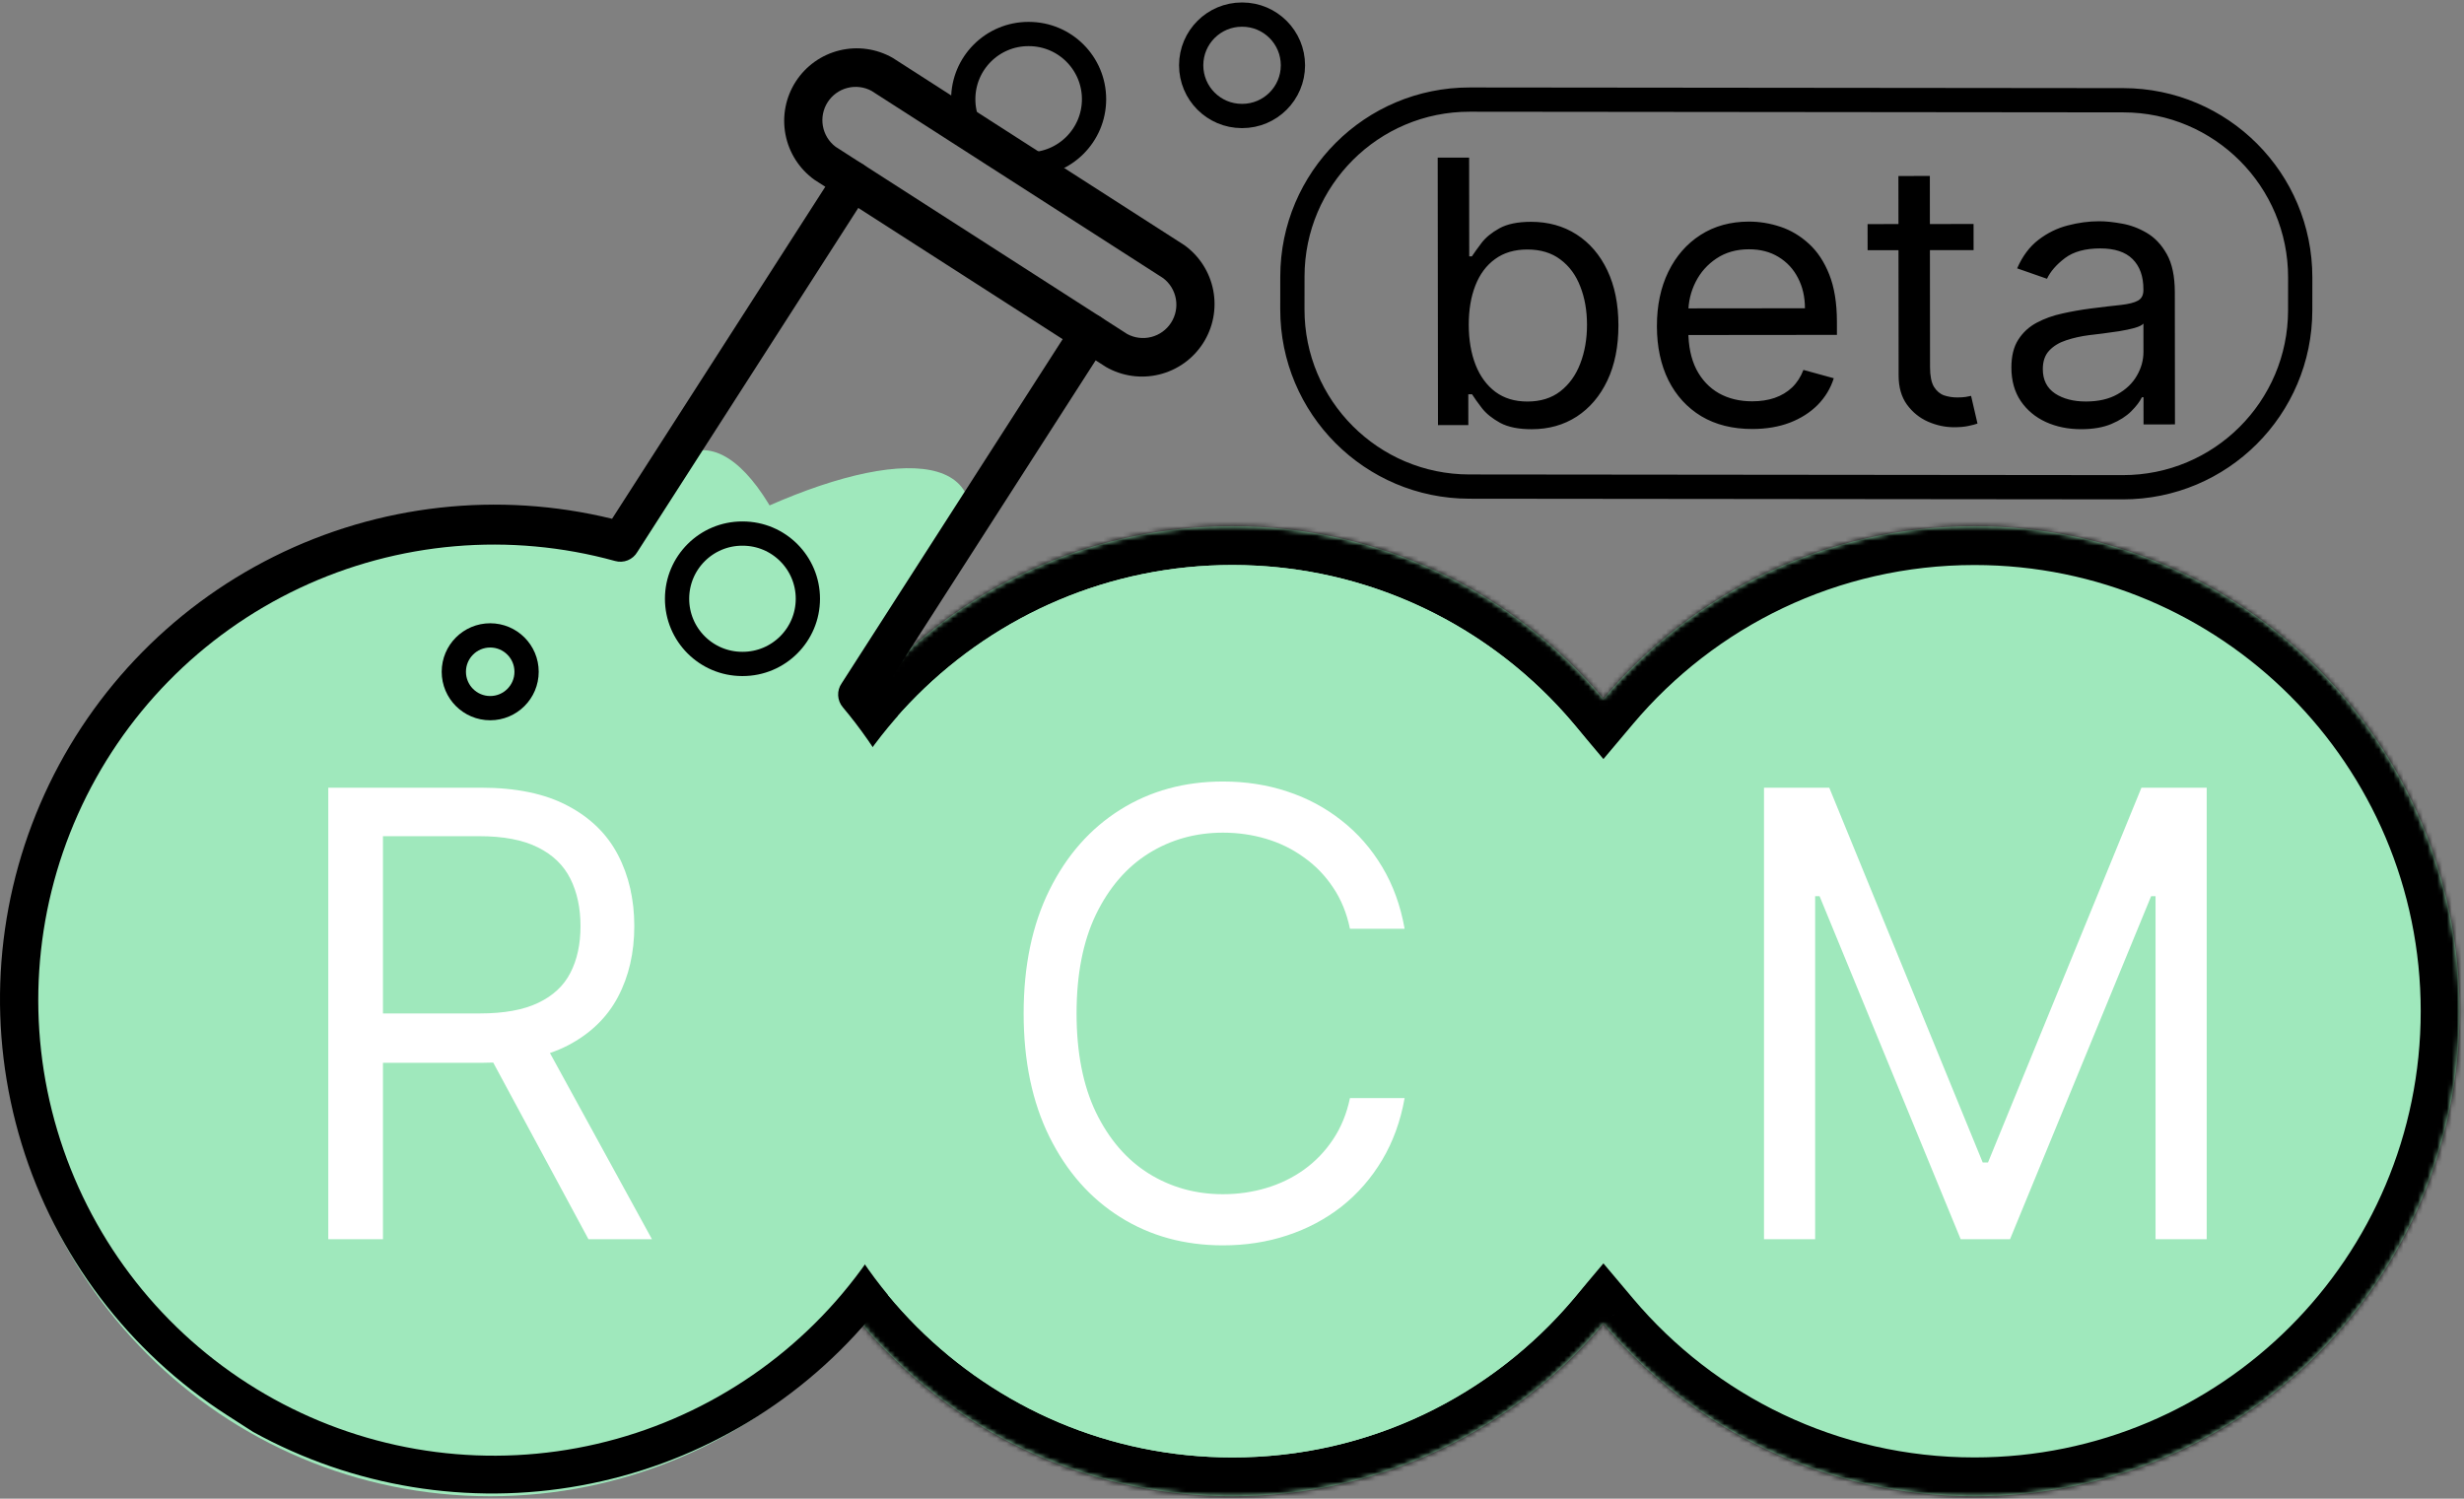
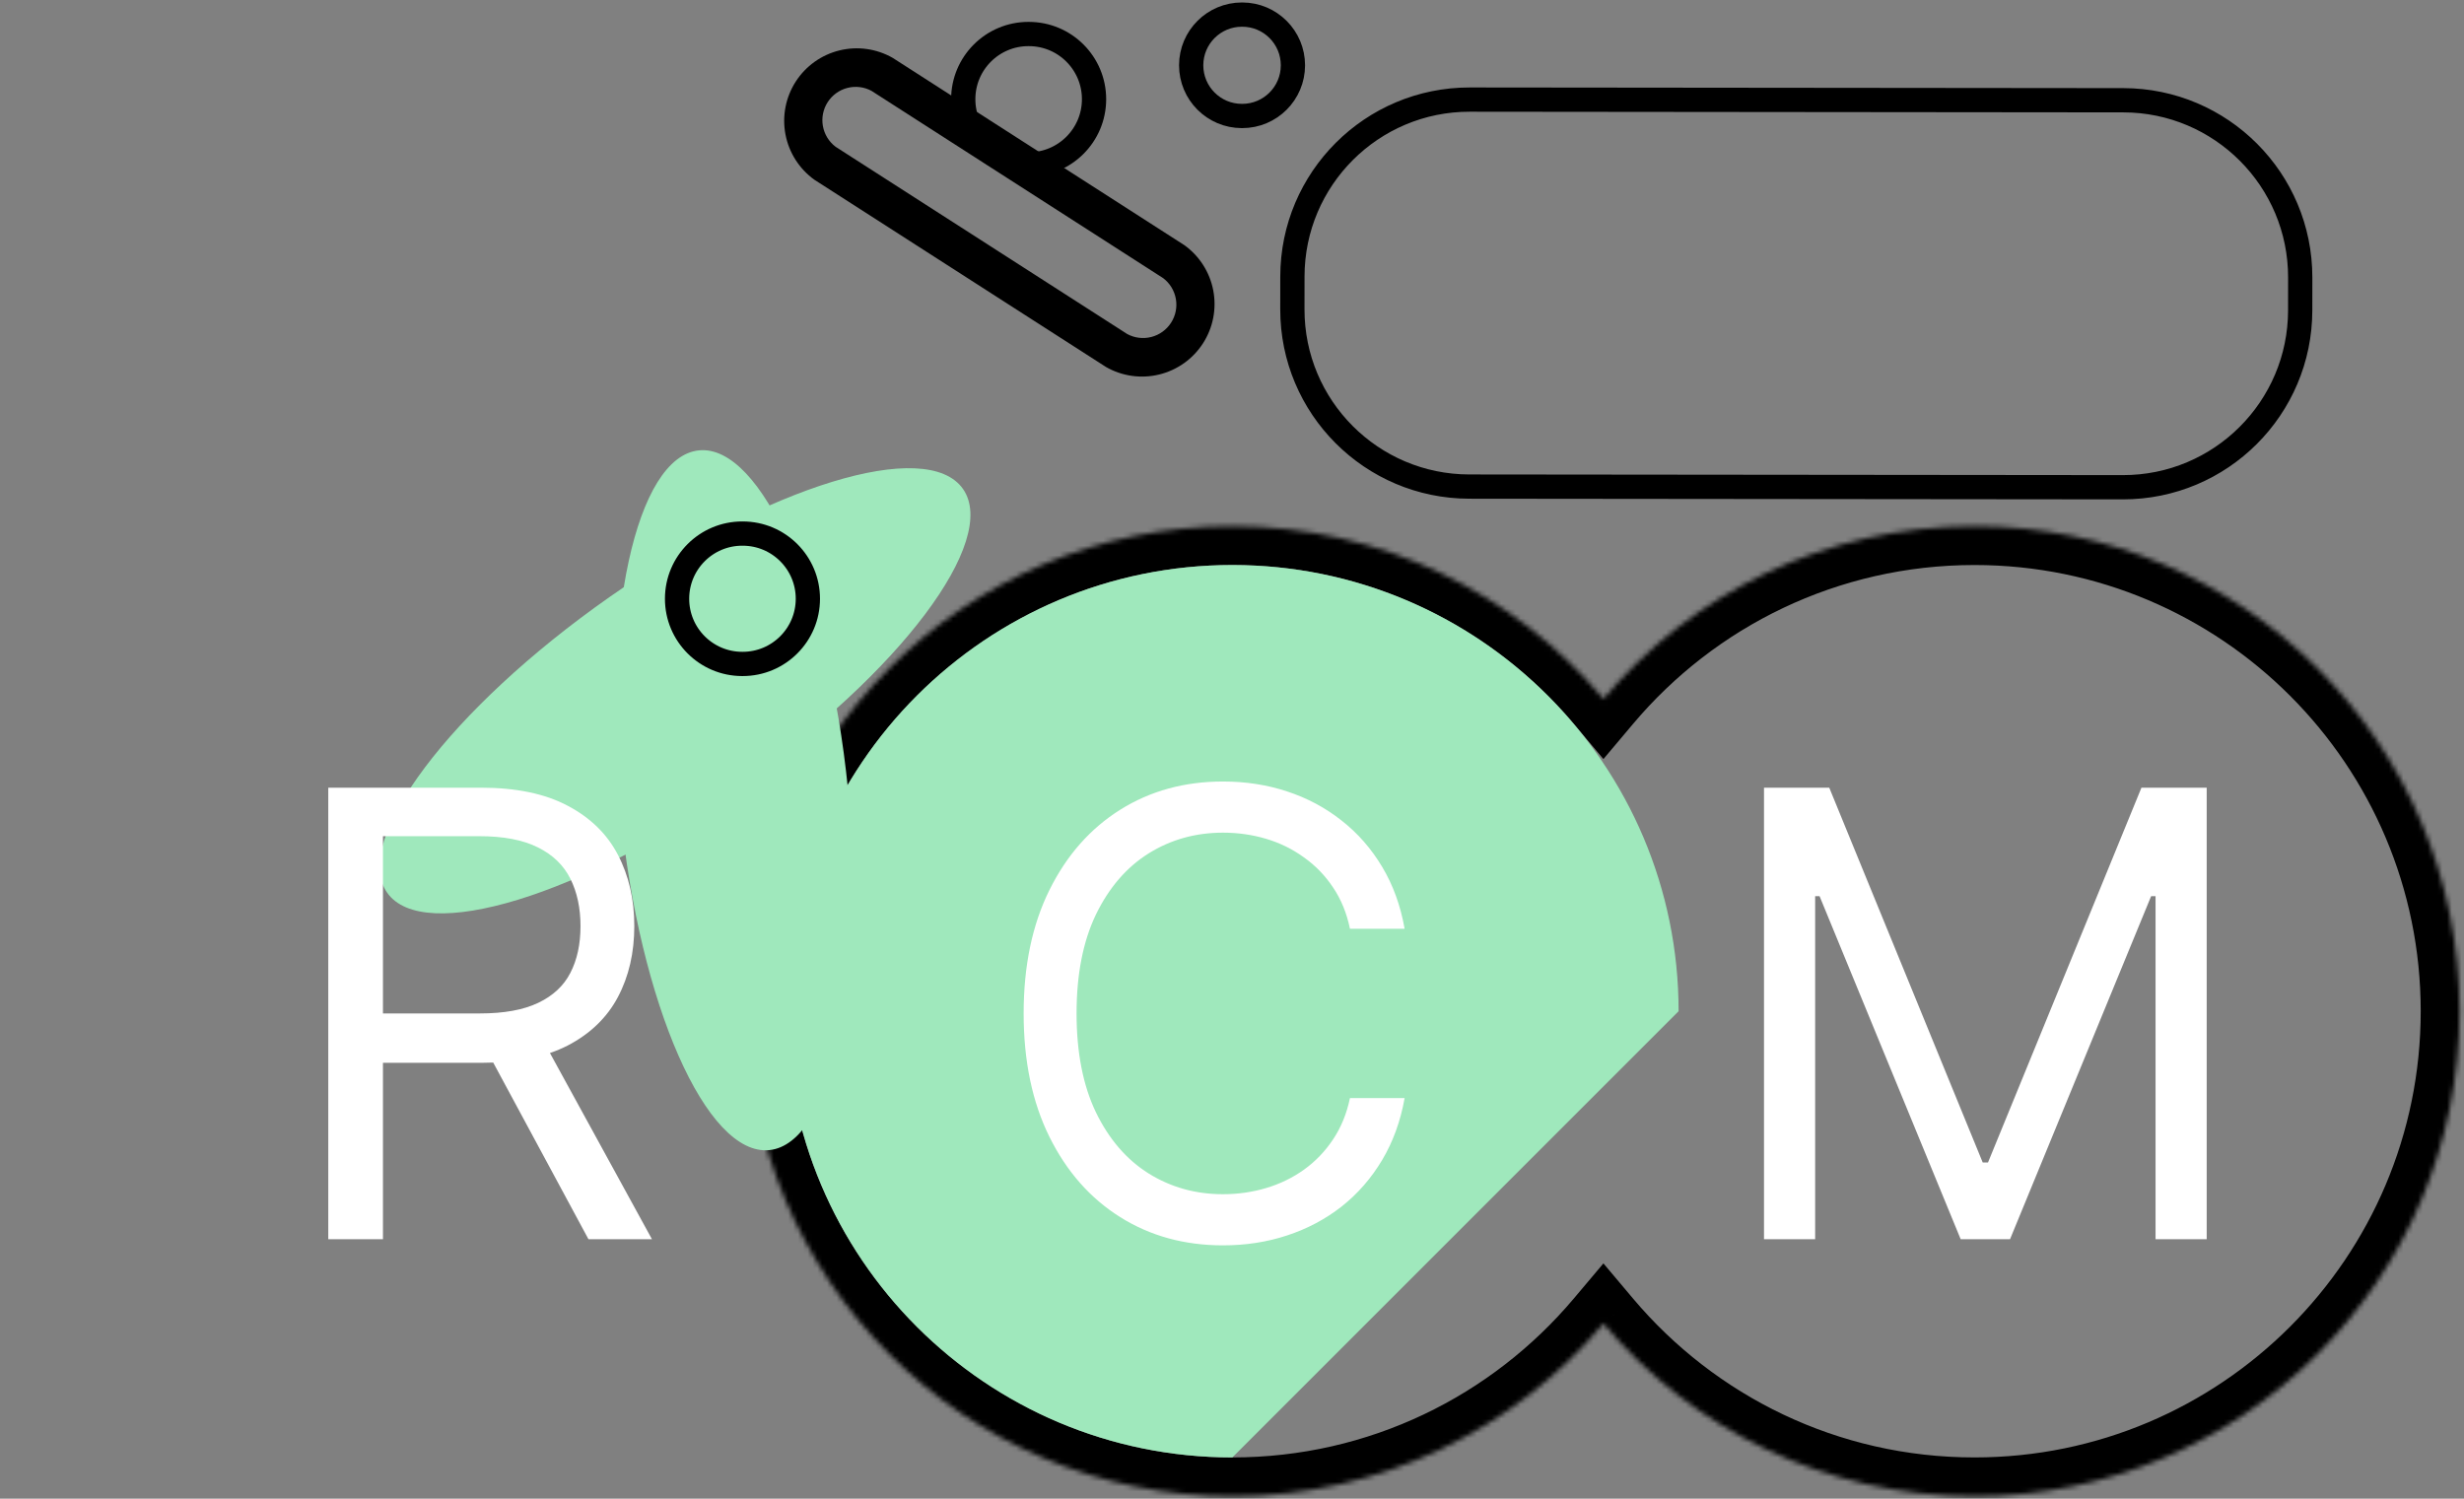
<svg xmlns="http://www.w3.org/2000/svg" width="508" height="309" viewBox="0 0 508 309" fill="none">
  <rect x="0" y="0" width="508" height="309" fill="#808080" stroke="none" />
-   <path fill-rule="evenodd" clip-rule="evenodd" d="M254.075 308.497C198.846 308.497 154.075 263.725 154.075 208.497C154.075 153.268 198.846 108.497 254.075 108.497C284.768 108.497 312.231 122.325 330.575 144.09C348.918 122.325 376.382 108.497 407.075 108.497C462.303 108.497 507.075 153.269 507.075 208.497C507.075 263.725 462.303 308.497 407.075 308.497C376.382 308.497 348.918 294.669 330.574 272.903C312.231 294.669 284.767 308.497 254.075 308.497Z" fill="#9FE8BC" />
  <mask id="mask0_14_245" style="mask-type:luminance" maskUnits="userSpaceOnUse" x="154" y="108" width="354" height="201">
    <path fill-rule="evenodd" clip-rule="evenodd" d="M254.075 308.497C198.846 308.497 154.075 263.725 154.075 208.497C154.075 153.268 198.846 108.497 254.075 108.497C284.768 108.497 312.231 122.325 330.575 144.09C348.918 122.325 376.382 108.497 407.075 108.497C462.303 108.497 507.075 153.269 507.075 208.497C507.075 263.725 462.303 308.497 407.075 308.497C376.382 308.497 348.918 294.669 330.574 272.903C312.231 294.669 284.767 308.497 254.075 308.497Z" fill="white" />
  </mask>
  <g mask="url(#mask0_14_245)">
    <path d="M330.575 144.09L336.692 149.246L330.575 156.504L324.457 149.246L330.575 144.09ZM330.574 272.903L324.457 267.748L330.574 260.489L336.692 267.748L330.574 272.903ZM162.075 208.497C162.075 259.307 203.264 300.497 254.075 300.497V316.497C194.428 316.497 146.075 268.144 146.075 208.497H162.075ZM254.075 116.497C203.264 116.497 162.075 157.687 162.075 208.497H146.075C146.075 148.85 194.428 100.497 254.075 100.497V116.497ZM324.457 149.246C307.569 129.207 282.31 116.497 254.075 116.497V100.497C287.225 100.497 316.893 115.443 336.692 138.935L324.457 149.246ZM407.075 116.497C378.839 116.497 353.581 129.207 336.692 149.246L324.457 138.935C344.256 115.443 373.924 100.497 407.075 100.497V116.497ZM499.075 208.497C499.075 157.687 457.885 116.497 407.075 116.497V100.497C466.721 100.497 515.075 148.85 515.075 208.497H499.075ZM407.075 300.497C457.885 300.497 499.075 259.307 499.075 208.497H515.075C515.075 268.144 466.721 316.497 407.075 316.497V300.497ZM336.692 267.748C353.58 287.787 378.839 300.497 407.075 300.497V316.497C373.924 316.497 344.256 301.551 324.457 278.059L336.692 267.748ZM254.075 300.497C282.31 300.497 307.568 287.787 324.457 267.748L336.692 278.059C316.893 301.551 287.225 316.497 254.075 316.497V300.497Z" fill="black" />
  </g>
-   <path d="M101.075 308.497C45.847 308.497 1.075 263.726 1.075 208.497C1.075 153.269 45.847 108.497 101.075 108.497C156.304 108.497 201.075 153.269 201.075 208.497C201.075 263.726 156.304 308.497 101.075 308.497Z" fill="#9FE8BC" />
  <path d="M152.713 161.738C119.928 184.725 87.289 194.715 79.812 184.051C72.334 173.386 92.85 146.106 125.635 123.119C158.42 100.132 191.058 90.142 198.536 100.806C206.013 111.471 185.497 138.75 152.713 161.738Z" fill="#9FE8BC" />
  <path d="M67.682 255.497V162.406H99.136C106.409 162.406 112.379 163.649 117.045 166.133C121.712 168.588 125.167 171.967 127.409 176.27C129.651 180.573 130.773 185.467 130.773 190.952C130.773 196.436 129.651 201.3 127.409 205.542C125.167 209.785 121.727 213.118 117.091 215.542C112.454 217.936 106.53 219.133 99.318 219.133H73.864V208.952H98.954C103.924 208.952 107.924 208.224 110.954 206.77C114.015 205.315 116.227 203.255 117.591 200.588C118.985 197.891 119.682 194.679 119.682 190.952C119.682 187.224 118.985 183.967 117.591 181.179C116.197 178.391 113.97 176.239 110.909 174.724C107.848 173.179 103.803 172.406 98.773 172.406H78.954V255.497H67.682ZM111.5 213.679L134.409 255.497H121.318L98.773 213.679H111.5Z" fill="white" />
  <path d="M174.819 162.633C178.826 202.473 171.569 235.826 158.61 237.129C145.651 238.433 131.897 207.193 127.89 167.353C123.883 127.513 131.14 94.16 144.099 92.857C157.058 91.554 170.812 122.794 174.819 162.633Z" fill="#9FE8BC" />
-   <path d="M46.801 291.775C48.57 292.911 50.202 293.959 52.175 295.226C72.759 306.594 96.639 310.498 119.772 306.278C142.904 302.058 163.867 289.972 179.111 272.069C194.355 254.165 202.943 231.543 203.421 208.033C203.899 184.524 196.237 161.572 181.732 143.064L228.074 70.898C228.653 69.996 228.851 68.901 228.622 67.853C228.394 66.806 227.759 65.892 226.857 65.313C225.955 64.734 224.86 64.537 223.813 64.765C222.766 64.993 221.852 65.628 221.273 66.53L173.533 140.872C173.016 141.606 172.758 142.491 172.8 143.388C172.842 144.284 173.181 145.141 173.764 145.824C188.207 163.031 196.004 184.845 195.741 207.309C195.479 229.773 187.173 251.399 172.331 268.264C157.49 285.129 137.095 296.116 114.846 299.231C92.598 302.347 69.97 297.385 51.066 285.246C32.163 273.107 18.236 254.595 11.813 233.067C5.389 211.54 6.894 188.423 16.055 167.91C25.216 147.397 41.425 130.847 61.743 121.261C82.061 111.676 105.141 109.69 126.798 115.664C127.661 115.91 128.582 115.862 129.414 115.527C130.247 115.192 130.944 114.589 131.396 113.814L179.136 39.472C179.715 38.57 179.912 37.475 179.684 36.427C179.456 35.38 178.821 34.466 177.919 33.887C177.017 33.308 175.922 33.111 174.875 33.339C173.827 33.567 172.914 34.202 172.334 35.104L126.189 106.964C102.755 101.234 78.048 103.999 56.46 114.766C34.872 125.533 17.8 143.605 8.279 165.771C-1.243 187.937 -2.598 212.76 4.456 235.831C11.509 258.901 26.513 278.723 46.801 291.775Z" fill="black" />
  <path d="M167.906 37.063L228.033 75.674C231.36 77.574 235.29 78.125 239.011 77.212C242.732 76.299 245.961 73.993 248.031 70.769C250.102 67.545 250.856 63.649 250.137 59.885C249.419 56.122 247.284 52.777 244.172 50.542L184.045 11.931C180.717 10.031 176.788 9.481 173.067 10.394C169.345 11.307 166.117 13.613 164.046 16.837C161.976 20.061 161.222 23.957 161.94 27.72C162.658 31.484 164.794 34.828 167.906 37.063ZM239.804 57.344C241.185 58.388 242.12 59.915 242.424 61.619C242.727 63.324 242.376 65.08 241.441 66.536C240.505 67.993 239.055 69.043 237.378 69.476C235.702 69.909 233.925 69.694 232.401 68.873L172.274 30.262C170.893 29.217 169.957 27.691 169.654 25.986C169.351 24.282 169.702 22.526 170.637 21.069C171.572 19.613 173.023 18.563 174.699 18.13C176.375 17.696 178.153 17.912 179.677 18.733L239.804 57.344Z" fill="black" />
-   <path d="M254.075 300.497C203.265 300.497 162.075 259.307 162.075 208.497C162.075 157.687 203.265 116.497 254.075 116.497C304.885 116.497 346.075 157.687 346.075 208.497C346.075 259.307 304.885 300.497 254.075 300.497Z" fill="#9FE8BC" />
+   <path d="M254.075 300.497C203.265 300.497 162.075 259.307 162.075 208.497C162.075 157.687 203.265 116.497 254.075 116.497C304.885 116.497 346.075 157.687 346.075 208.497Z" fill="#9FE8BC" />
  <path d="M363.682 162.406H377.136L408.773 239.679H409.864L441.5 162.406H454.954V255.497H444.409V184.77H443.5L414.409 255.497H404.227L375.136 184.77H374.227V255.497H363.682V162.406Z" fill="white" />
  <path d="M256.048 3.011L256.12 3.011C261.893 3.016 266.567 7.7 266.562 13.473L266.562 13.473C266.556 19.245 261.872 23.92 256.099 23.914L256.027 23.914C250.254 23.908 245.58 19.224 245.585 13.452L245.585 13.452C245.591 7.679 250.275 3.005 256.048 3.011Z" stroke="black" stroke-width="5" />
  <path d="M153.042 110.013L153.132 110.014C160.554 110.021 166.565 116.044 166.558 123.466L166.558 123.466C166.55 130.889 160.527 136.899 153.105 136.892L153.015 136.892C145.593 136.884 139.582 130.861 139.59 123.439L139.59 123.439C139.597 116.017 145.62 110.006 153.042 110.013Z" stroke="black" stroke-width="5" />
-   <path d="M93.564 138.507C93.564 134.365 96.922 131.007 101.064 131.007C105.206 131.007 108.564 134.365 108.564 138.507C108.564 142.649 105.206 146.007 101.064 146.007C96.922 146.007 93.564 142.649 93.564 138.507Z" stroke="black" stroke-width="5" />
  <path d="M212.043 7.013L212.133 7.014C219.555 7.021 225.566 13.044 225.559 20.466L225.559 20.466C225.551 27.889 219.528 33.899 212.106 33.892L212.016 33.892C204.594 33.884 198.583 27.861 198.591 20.439L198.591 20.439C198.598 13.017 204.621 7.006 212.043 7.013Z" stroke="black" stroke-width="5" />
  <path d="M303.007 20.534L437.754 20.669C457.922 20.69 474.255 37.056 474.235 57.224L474.228 63.979C474.208 84.147 457.842 100.481 437.674 100.46L302.927 100.325C282.758 100.304 266.425 83.938 266.446 63.77L266.453 57.015C266.473 36.846 282.839 20.514 303.007 20.534Z" stroke="black" stroke-width="5" />
-   <path d="M296.466 87.654L296.409 32.505L302.889 32.497L302.909 52.856L303.458 52.855C303.934 52.137 304.591 51.221 305.432 50.107C306.29 48.975 307.516 47.968 309.107 47.087C310.716 46.188 312.893 45.737 315.639 45.734C319.189 45.731 322.319 46.599 325.03 48.337C327.74 50.076 329.856 52.542 331.379 55.736C332.901 58.93 333.664 62.699 333.669 67.044C333.674 71.424 332.917 75.222 331.402 78.437C329.886 81.634 327.785 84.114 325.096 85.876C322.407 87.621 319.306 88.494 315.792 88.497C313.085 88.5 310.916 88.062 309.285 87.184C307.655 86.287 306.401 85.274 305.521 84.144C304.642 82.996 303.963 82.045 303.487 81.292L302.719 81.293L302.725 87.648L296.466 87.654ZM302.813 66.967C302.817 70.09 303.286 72.845 304.221 75.233C305.158 77.602 306.523 79.458 308.318 80.803C310.113 82.129 312.31 82.791 314.908 82.788C317.616 82.787 319.877 82.083 321.687 80.682C323.514 79.262 324.886 77.357 325.798 74.969C326.729 72.562 327.193 69.886 327.189 66.943C327.188 64.034 326.727 61.413 325.809 59.081C324.911 56.73 323.545 54.873 321.713 53.51C319.9 52.13 317.621 51.441 314.877 51.444C312.241 51.446 310.027 52.104 308.235 53.416C306.443 54.711 305.09 56.525 304.178 58.859C303.266 61.176 302.81 63.879 302.813 66.967ZM361.28 88.452C357.217 88.456 353.71 87.579 350.762 85.823C347.832 84.049 345.57 81.574 343.975 78.398C342.398 75.204 341.606 71.488 341.602 67.252C341.599 63.015 342.381 59.279 343.952 56.047C345.541 52.796 347.752 50.263 350.587 48.446C353.44 46.612 356.77 45.693 360.576 45.69C362.773 45.687 364.941 46.045 367.084 46.761C369.225 47.477 371.176 48.642 372.934 50.255C374.693 51.852 376.096 53.968 377.141 56.607C378.186 59.244 378.712 62.493 378.716 66.353L378.718 69.046L346.217 69.078L346.21 63.585L372.124 63.559C372.122 61.225 371.645 59.143 370.691 57.314C369.755 55.483 368.418 54.039 366.679 52.982C364.956 51.924 362.925 51.396 360.583 51.399C358.002 51.402 355.77 52.031 353.887 53.29C352.02 54.531 350.586 56.147 349.581 58.142C348.577 60.136 348.075 62.273 348.078 64.552L348.081 68.215C348.084 71.338 348.636 73.986 349.737 76.156C350.856 78.31 352.404 79.951 354.381 81.081C356.359 82.191 358.656 82.746 361.274 82.743C362.976 82.742 364.513 82.506 365.884 82.038C367.275 81.552 368.472 80.834 369.479 79.881C370.483 78.91 371.261 77.706 371.808 76.27L378.068 77.987C377.411 80.071 376.306 81.903 374.752 83.483C373.198 85.047 371.278 86.271 368.992 87.152C366.705 88.016 364.134 88.448 361.28 88.452ZM406.887 46.183L406.893 51.569L385.041 51.59L385.036 46.204L406.887 46.183ZM391.394 36.289L397.873 36.281L397.913 75.706C397.915 77.5 398.183 78.847 398.714 79.745C399.263 80.623 399.959 81.214 400.801 81.519C401.663 81.806 402.569 81.948 403.519 81.947C404.234 81.947 404.82 81.91 405.277 81.838C405.733 81.748 406.1 81.675 406.375 81.622L407.698 87.329C407.259 87.492 406.646 87.654 405.859 87.816C405.073 87.997 404.074 88.086 402.867 88.088C401.036 88.089 399.243 87.705 397.485 86.935C395.746 86.165 394.299 84.991 393.145 83.412C392.009 81.833 391.439 79.842 391.437 77.435L391.394 36.289ZM429.083 88.493C426.412 88.496 423.986 88.004 421.808 87.018C419.629 86.016 417.898 84.572 416.614 82.688C415.331 80.787 414.69 78.489 414.687 75.797C414.683 73.426 415.158 71.506 416.107 70.032C417.058 68.541 418.329 67.374 419.92 66.529C421.511 65.682 423.267 65.053 425.189 64.638C427.128 64.205 429.077 63.862 431.035 63.609C433.596 63.283 435.673 63.039 437.265 62.875C438.876 62.695 440.046 62.397 440.778 61.983C441.528 61.569 441.902 60.852 441.902 59.828V59.613C441.899 56.956 441.155 54.892 439.671 53.42C438.205 51.951 435.982 51.217 432.998 51.22C429.906 51.223 427.482 51.889 425.725 53.219C423.971 54.55 422.737 55.968 422.024 57.477L415.872 55.33C416.969 52.815 418.431 50.857 420.259 49.455C422.106 48.035 424.117 47.045 426.296 46.486C428.491 45.91 430.65 45.62 432.772 45.619C434.127 45.617 435.683 45.777 437.44 46.098C439.216 46.401 440.928 47.037 442.576 48.006C444.242 48.974 445.625 50.436 446.725 52.391C447.825 54.347 448.377 56.966 448.38 60.253L448.409 87.504L441.93 87.511L441.923 81.909L441.594 81.91C441.157 82.808 440.425 83.77 439.402 84.793C438.378 85.817 437.015 86.689 435.314 87.41C433.613 88.13 431.535 88.491 429.083 88.493ZM430.067 82.782C432.629 82.781 434.787 82.285 436.543 81.296C438.316 80.306 439.652 79.03 440.547 77.468C441.461 75.904 441.916 74.262 441.914 72.538L441.908 66.721C441.634 67.044 441.031 67.342 440.097 67.612C439.182 67.865 438.122 68.089 436.914 68.288C435.725 68.469 434.563 68.632 433.428 68.776C432.312 68.904 431.406 69.011 430.711 69.102C429.028 69.319 427.454 69.671 425.99 70.158C424.546 70.625 423.374 71.336 422.479 72.289C421.601 73.223 421.163 74.497 421.165 76.114C421.168 78.322 422.001 79.99 423.668 81.12C425.353 82.23 427.486 82.785 430.067 82.782Z" fill="black" />
  <path d="M289.591 191.497H278.318C277.651 188.255 276.485 185.406 274.818 182.952C273.182 180.497 271.182 178.436 268.818 176.77C266.485 175.073 263.894 173.8 261.045 172.952C258.197 172.103 255.227 171.679 252.136 171.679C246.5 171.679 241.394 173.103 236.818 175.952C232.273 178.8 228.651 182.997 225.954 188.542C223.288 194.088 221.954 200.891 221.954 208.952C221.954 217.012 223.288 223.815 225.954 229.361C228.651 234.906 232.273 239.103 236.818 241.952C241.394 244.8 246.5 246.224 252.136 246.224C255.227 246.224 258.197 245.8 261.045 244.952C263.894 244.103 266.485 242.845 268.818 241.179C271.182 239.482 273.182 237.406 274.818 234.952C276.485 232.467 277.651 229.618 278.318 226.406H289.591C288.742 231.164 287.197 235.421 284.954 239.179C282.712 242.936 279.924 246.133 276.591 248.77C273.257 251.376 269.515 253.361 265.364 254.724C261.242 256.088 256.833 256.77 252.136 256.77C244.197 256.77 237.136 254.83 230.954 250.952C224.773 247.073 219.909 241.558 216.364 234.406C212.818 227.255 211.045 218.77 211.045 208.952C211.045 199.133 212.818 190.649 216.364 183.497C219.909 176.345 224.773 170.83 230.954 166.952C237.136 163.073 244.197 161.133 252.136 161.133C256.833 161.133 261.242 161.815 265.364 163.179C269.515 164.542 273.257 166.542 276.591 169.179C279.924 171.785 282.712 174.967 284.954 178.724C287.197 182.452 288.742 186.709 289.591 191.497Z" fill="white" />
</svg>